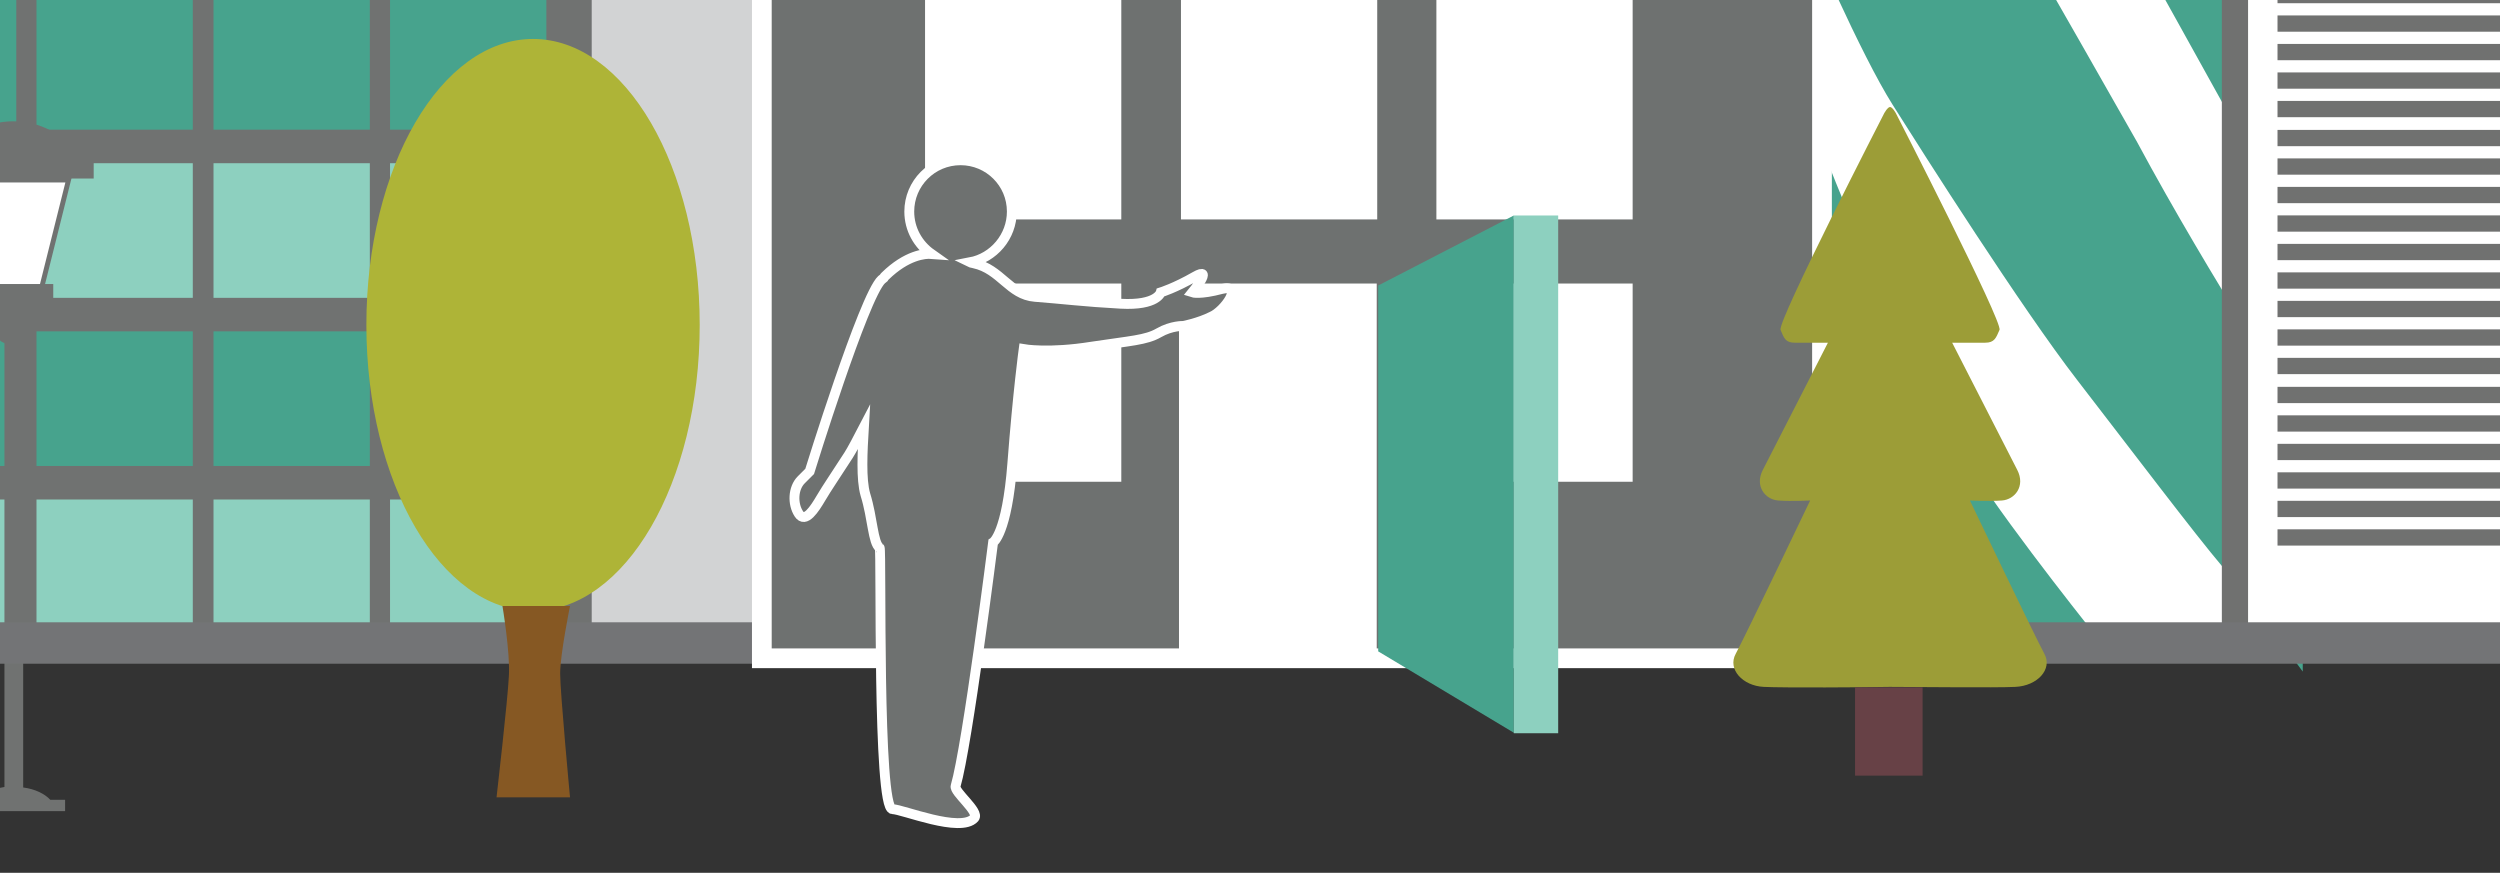
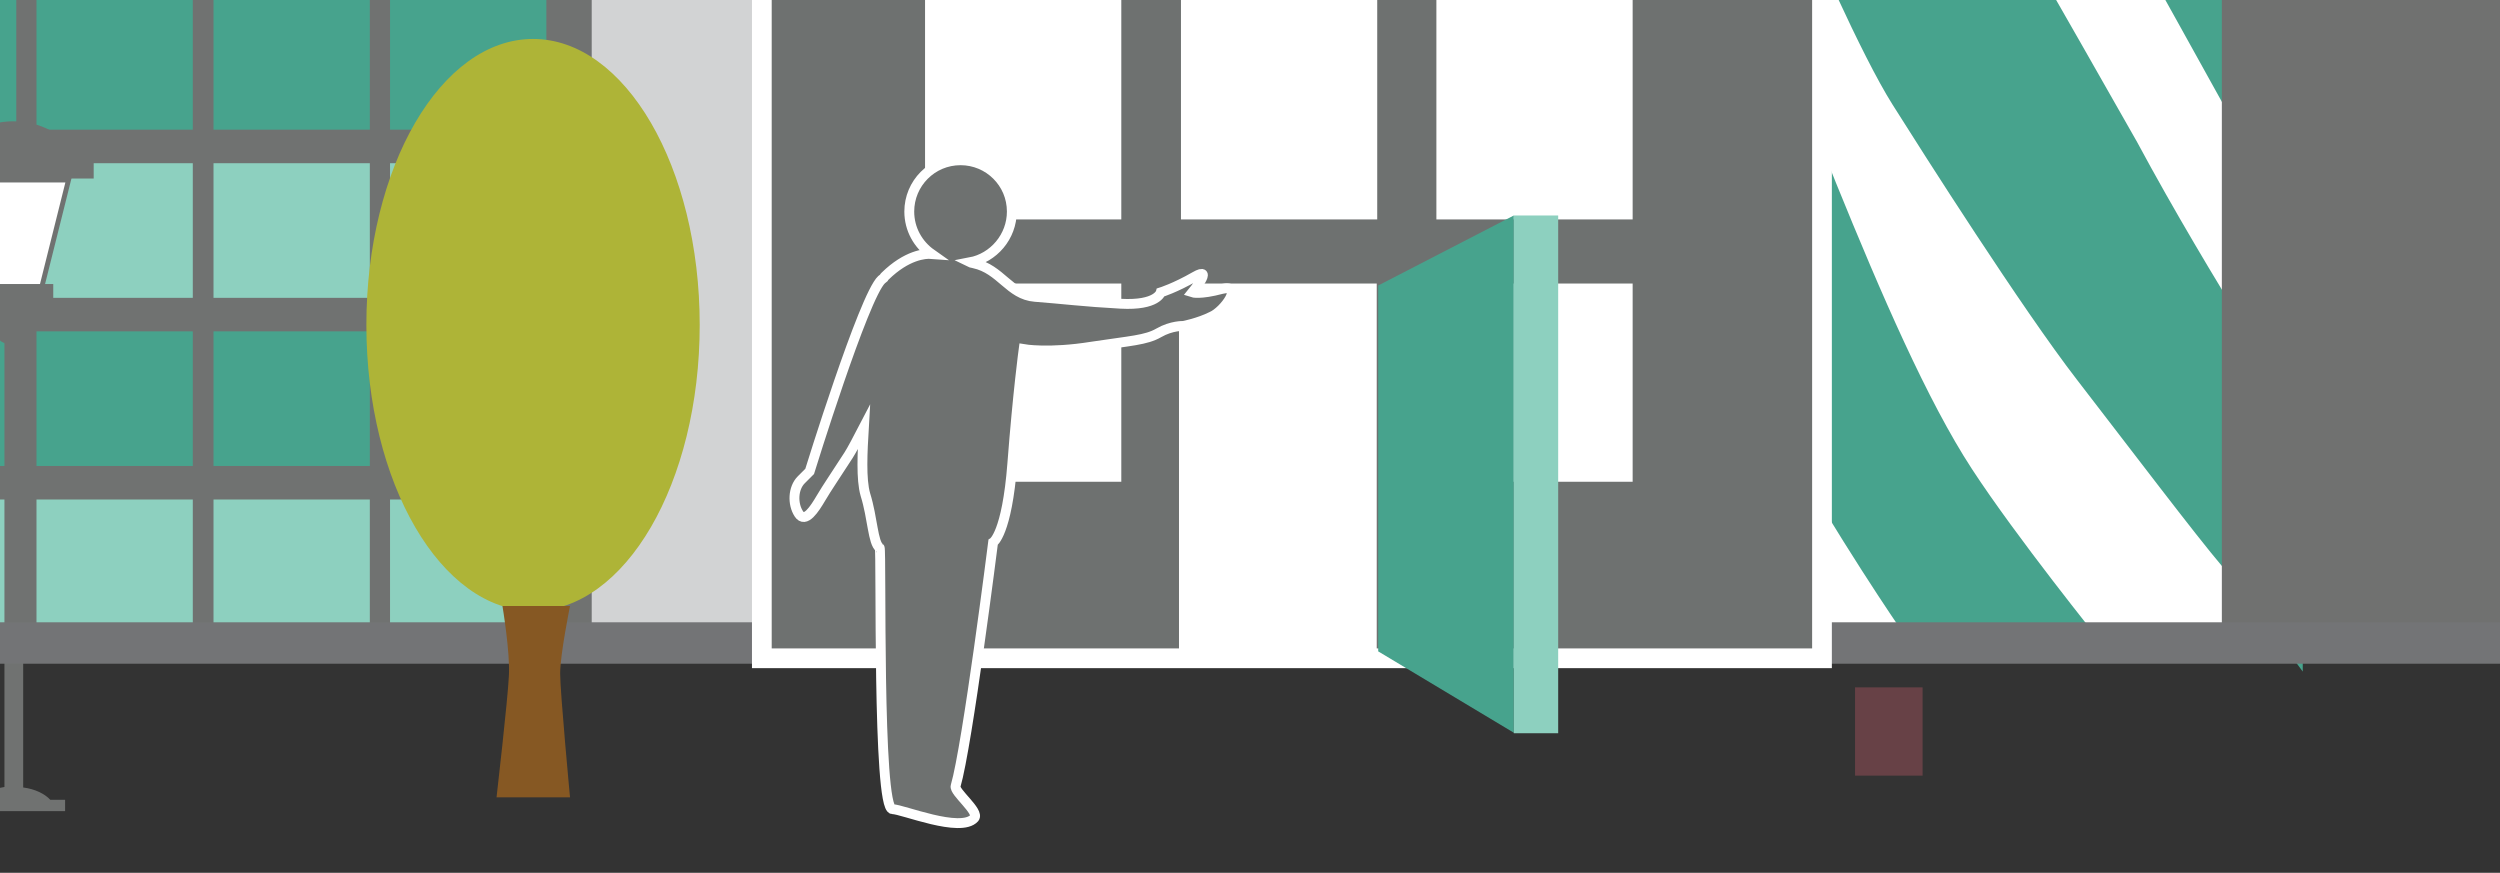
<svg xmlns="http://www.w3.org/2000/svg" xmlns:xlink="http://www.w3.org/1999/xlink" version="1.1" id="Layer_1" x="0px" y="0px" viewBox="0 0 507 177" style="enable-background:new 0 0 507 177;" xml:space="preserve">
  <rect x="0" y="0" width="507" height="177" fill="#333333" stroke="none" />
  <style type="text/css">
	.st0{opacity:0.6;clip-path:url(#SVGID_2_);}
	.st1{clip-path:url(#SVGID_2_);}
	.st2{fill:#FFFFFF;}
	.st3{fill:#2AE2A4;}
	.st4{fill:#707271;}
	.st5{fill:#47A38D;}
	.st6{fill:#8DD0BF;}
	.st7{fill:#D2D3D4;}
	.st8{fill:#369A82;}
	.st9{fill:#FFFFFF;stroke:#707271;stroke-miterlimit:10;}
	.st10{fill:#707170;}
	.st11{fill:#737476;}
	.st12{fill:#6E7170;stroke:#FFFFFF;stroke-width:4;stroke-miterlimit:10;}
	.st13{fill:#AEB437;}
	.st14{fill:#865823;}
	.st15{fill:#9C9D37;}
	.st16{fill:#674146;}
	.st17{fill:#559586;}
	.st18{fill:none;}
	.st19{opacity:0.1;fill:#3C3C3B;}
	.st20{clip-path:url(#SVGID_2_);fill:#6E7170;stroke:#FFFFFF;stroke-width:2;stroke-miterlimit:10;}
</style>
  <g>
    <defs>
      <rect id="SVGID_1_" x="0" y="0" width="507" height="177" />
    </defs>
    <clipPath id="SVGID_2_">
      <use xlink:href="#SVGID_1_" style="overflow:visible;" />
    </clipPath>
    <circle class="st0" cx="251" cy="109" r="25" />
    <g class="st1">
      <path class="st2" d="M251.3,93.2c-1.6,0-2.9,1.3-2.9,2.9v9.8h-9.6c-1.6,0-2.9,1.3-2.9,2.9s1.3,2.9,2.9,2.9h8.9l6.5-6.7v-8.9    C254.2,94.5,252.9,93.2,251.3,93.2z" />
      <path class="st3" d="M251.1,124.2c1.6,0,2.9-1.3,2.9-2.9v-9.8h9.6c1.6,0,2.9-1.3,2.9-2.9s-1.3-2.9-2.9-2.9h-8.9l-6.5,6.7v8.9    C248.3,123,249.6,124.2,251.1,124.2z" />
    </g>
    <g class="st1">
      <g>
        <g>
          <g>
            <path class="st4" d="M-101.2-65.8c-0.6-1.7-0.9-2.9-0.9-2.9l-1.4-38.6h-2.6l-1.7,39.5c0,0-1,2.8-0.9,4.4c0.1,1.6,0,12.1,0,12.1       h-6l-6.4-12.2h-5.5h-1.3h-5.5l-6.4,12.2h-6c0,0-0.2-10.5,0-12.1c0.1-1.6-0.9-4.4-0.9-4.4l-1.7-39.5h-2.6l-1.4,38.6       c0,0-0.2,1.2-0.9,2.9s0,9.6,0,9.6v186.8h25.3h1.3h25.3V-56.2C-101.2-56.2-100.6-64.1-101.2-65.8z" />
            <rect x="-103.2" y="-11.9" class="st4" width="221.2" height="142.5" />
            <polygon class="st4" points="-65.9,-9.9 -62,-30.6 -57.5,-9.9      " />
            <polygon class="st4" points="-40.3,-9.9 -36.4,-30.6 -31.9,-9.9      " />
            <polygon class="st4" points="-13,-9.9 -9.1,-30.6 -4.6,-9.9      " />
            <polygon class="st4" points="12.6,-9.9 16.5,-30.6 21,-9.9      " />
            <polygon class="st4" points="38.2,-9.9 42.1,-30.6 46.5,-9.9      " />
            <polygon class="st4" points="63.8,-9.9 67.7,-30.6 72.1,-9.9      " />
            <rect x="-147.1" y="-46" class="st2" width="39.7" height="176.6" />
          </g>
          <rect x="-64.2" y="-1" class="st5" width="31.7" height="27.3" />
          <rect x="-28.4" y="-1" class="st5" width="31.7" height="27.3" />
          <rect x="7.4" y="-1" class="st5" width="31.7" height="27.3" />
          <rect x="43.3" y="-1" class="st5" width="31.7" height="27.3" />
          <rect x="79.1" y="-1" class="st5" width="31.7" height="27.3" />
          <rect x="-100.1" y="-1" class="st5" width="31.7" height="27.3" />
          <rect x="-64.2" y="67.2" class="st5" width="31.7" height="27.3" />
          <rect x="-28.4" y="67.2" class="st5" width="31.7" height="27.3" />
          <rect x="7.4" y="67.2" class="st5" width="31.7" height="27.3" />
          <rect x="43.3" y="67.2" class="st5" width="31.7" height="27.3" />
          <rect x="79.1" y="67.2" class="st5" width="31.7" height="27.3" />
          <rect x="-100.1" y="67.2" class="st5" width="31.7" height="27.3" />
          <rect x="-64.2" y="33.1" class="st6" width="31.7" height="27.3" />
          <rect x="-28.4" y="33.1" class="st6" width="31.7" height="27.3" />
          <rect x="7.4" y="33.1" class="st6" width="31.7" height="27.3" />
          <rect x="43.3" y="33.1" class="st6" width="31.7" height="27.3" />
          <rect x="79.1" y="33.1" class="st6" width="31.7" height="27.3" />
          <rect x="-100.1" y="33.1" class="st6" width="31.7" height="27.3" />
          <rect x="-64.2" y="101.3" class="st6" width="31.7" height="27.3" />
          <rect x="-28.4" y="101.3" class="st6" width="31.7" height="27.3" />
          <rect x="7.4" y="101.3" class="st6" width="31.7" height="27.3" />
          <rect x="43.3" y="101.3" class="st6" width="31.7" height="27.3" />
          <rect x="79.1" y="101.3" class="st6" width="31.7" height="27.3" />
          <rect x="-100.1" y="101.3" class="st6" width="31.7" height="27.3" />
          <rect x="-135.2" y="77.3" class="st5" width="15.8" height="37.5" />
          <rect x="-135.2" y="26.1" class="st5" width="15.8" height="37.5" />
          <path class="st5" d="M-119.4,9.1h-15.8c0,0,0-28,0-30.6c0-3,3-7.3,3-7.3s2.1-3.9,4.9-3.9c2.8,0,5,4,5,4s2.8,5,2.8,7.1      S-119.4,9.1-119.4,9.1z" />
          <g>
            <rect x="116.2" y="-82.2" class="st4" width="40.4" height="212.8" />
            <rect x="120" y="-82.1" class="st7" width="32.9" height="212.6" />
            <g>
              <rect x="107.6" y="-139.8" class="st4" width="57.2" height="57.6" />
              <rect x="110.4" y="-136.9" class="st7" width="51.4" height="51.9" />
              <rect x="113.8" y="-133.6" class="st4" width="44.8" height="45.1" />
              <rect x="116" y="-131.3" class="st2" width="40.3" height="40.6" />
            </g>
            <rect x="116.2" y="-159.5" class="st7" width="40" height="19.6" />
            <rect x="112.7" y="-155.6" class="st4" width="47.1" height="12.4" />
            <polygon class="st8" points="126.2,-191 116.2,-159.5 156.3,-159.5 146.9,-191      " />
            <rect x="126.7" y="-211.1" class="st7" width="20.1" height="20.1" />
            <rect x="125" y="-206.8" class="st4" width="23.3" height="12.4" />
            <path class="st8" d="M126.7-211.1c0,0,3.7-5.3,5.7-10.4c2-5.1,3.2-16.2,4.3-16.2c1.1,0,1.9,11.7,3.6,15.6s6.4,10.9,6.4,10.9       H126.7z" />
            <circle class="st7" cx="136.2" cy="-110.9" r="15.2" />
            <circle class="st5" cx="136.2" cy="-110.9" r="2" />
            <rect x="135.1" y="-122.8" class="st5" width="2.1" height="11.9" />
-             <rect x="141" y="-117" transform="matrix(-1.836970e-16 1 -1 -1.836970e-16 31.072 -253.091)" class="st5" width="2.1" height="11.9" />
          </g>
        </g>
        <g>
          <path class="st2" d="M379.4-278.4c0,0-10.2,39-16.7,77s-9.4,73.5-9.8,121.2s-1,210.3-1,210.3l115.1-0.3c0,0,0-112.1,0-146.9      s-1-80.1-2.3-112.9s-3.5-58-8.3-82.7s-13.9-58.9-13.9-58.9l-4.7-15.1L379.4-278.4z" />
          <path class="st5" d="M379.4-278.4c0,0,19.4-3.5,30.5-3.5c11,0,30.5,3.5,30.5,3.5s-13.4-46.1-29.6-46.1      C394.5-324.6,379.4-278.4,379.4-278.4z" />
          <path class="st5" d="M417.4-274.9c0,0,5.6,22,12.4,37.1c6.8,15,31.3,62.6,31.3,62.6s-4-36-7.3-51.8      c-3.3-15.8-11.5-44.6-11.5-44.6s-9.1-1.6-15.3-2.3C420.8-274.7,417.4-274.9,417.4-274.9z" />
          <path class="st5" d="M380.2-272.7c0,0,2.8,26.1,4.4,34.5c1.6,8.4,8.1,30.3,10.5,37.4c2.4,7,9,22.4,13,30.1      c4,7.6,22.7,43.3,29.1,54.8c6.4,11.5,15.3,30.7,17.6,35.7s6.5,13.8,7.6,16.8c1.1,3,4.5,11.5,4.5,11.5s-0.8-35.1-1.1-50.9      s-1.1-27.2-1.1-27.2s-11.7-30.3-21.1-47.6s-19.9-36.7-25-50.3c-5.1-13.5-11.9-32.8-12.9-37.1c-1-4.3-2.1-9.9-2.1-9.9      s-6.9,0.2-11.8,0.7C386.8-273.7,380.2-272.7,380.2-272.7z" />
          <path class="st5" d="M384.2-184.4c7.5,18.7,20.2,45.9,29.2,60.6c9,14.7,22.8,42.1,29.9,58.7c7.1,16.5,14.4,36.1,16.5,41.7      c2.1,5.7,7.2,22.2,7.2,22.2v53.8c0,0-4-9.8-15.1-29.6c-11-19.8-31.4-56.8-40-71.3s-20.7-34-30.5-52.6      c-9.8-18.6-19-53.6-20.9-59.2c-1.9-5.6-2.6-8.6-2.6-8.6s5.1-35,6.8-44.6c1.7-9.6,5.3-25,5.3-25S376.7-203.1,384.2-184.4z" />
          <path class="st5" d="M354.1-121.8c0,0-1.3,34.9-1.3,41.5s0,23.2,0.6,25.2c0.6,2,2.4,15.3,8.1,29.1s16,37.2,22.3,47.2      S410,62.5,421.2,77c11.2,14.5,23.9,31.3,29.5,37.9c5.5,6.5,16.3,21.3,16.3,21.3V84.8c0,0-18.6-28.1-33.6-56      c0,0-19.8-34.9-31.3-54.7c-11.5-19.8-26.8-48.4-33.1-61.2S354.1-121.8,354.1-121.8z" />
          <path class="st5" d="M352.9-26.5c0,0,10.1,40.6,19.4,63.5s18.6,44.3,27.6,58.1c9,13.8,26,34.9,26,34.9l-39-0.3      c0,0-9-12.7-22-34.6s-13-21.8-13-21.8L352.9-26.5z" />
          <polygon class="st5" points="370.6,129.7 351.8,106.3 351.8,130     " />
        </g>
        <g>
          <path class="st4" d="M0.9,159.6V69.6c-1.6-0.7-2.7-2.3-2.7-4.2c0-2.5,2.1-4.6,4.6-4.6c2.5,0,4.6,2.1,4.6,4.6      c0,1.9-1.1,3.5-2.7,4.2v90.1c2.4,0.3,4.4,1.3,5.5,2.5h3v2.3H-7.6v-2.3h3C-3.5,160.9-1.5,160,0.9,159.6z" />
          <g>
            <path class="st4" d="M2.7,24.6c5.5,0,10.3,2.7,13.3,6.9H19v4.7h-32.5v-4.7h2.9C-7.6,27.3-2.8,24.6,2.7,24.6z" />
            <polygon class="st9" points="8,60.1 -4.2,60.1 -8.5,36.5 13.9,36.5      " />
            <rect x="-5.4" y="57.6" class="st4" width="16.2" height="4.4" />
            <path class="st4" d="M2.7,60.3c1.9,0,3.5,1.6,3.5,3.5c0,1.9-1.6,3.5-3.5,3.5c-1.9,0-3.5-1.6-3.5-3.5       C-0.7,61.8,0.8,60.3,2.7,60.3z" />
          </g>
        </g>
        <g>
          <rect x="450.5" y="-110.3" transform="matrix(-1 -4.491353e-11 4.491353e-11 -1 1021.691 21.33)" class="st10" width="120.6" height="241.9" />
-           <rect x="455.8" y="-104" transform="matrix(-1 -4.487978e-11 4.487978e-11 -1 1021.209 27.59)" class="st2" width="109.5" height="235.6" />
          <g>
            <rect x="461.9" y="-95.2" transform="matrix(-1 -4.492152e-11 4.492152e-11 -1 1019.279 -187.203)" class="st10" width="95.5" height="3.3" />
            <rect x="461.9" y="-89.4" transform="matrix(-1 -4.487400e-11 4.487400e-11 -1 1019.279 -175.625)" class="st10" width="95.5" height="3.3" />
            <rect x="461.9" y="-83.7" transform="matrix(-1 -4.491175e-11 4.491175e-11 -1 1019.279 -164.046)" class="st10" width="95.5" height="3.3" />
            <rect x="461.9" y="-77.9" transform="matrix(-1 -4.491175e-11 4.491175e-11 -1 1019.279 -152.468)" class="st10" width="95.5" height="3.3" />
            <rect x="461.9" y="-72.1" transform="matrix(-1 -4.490243e-11 4.490243e-11 -1 1019.279 -140.889)" class="st10" width="95.5" height="3.3" />
            <rect x="461.9" y="-66.3" transform="matrix(-1 -4.489310e-11 4.489310e-11 -1 1019.279 -129.31)" class="st10" width="95.5" height="3.3" />
            <rect x="461.9" y="-60.5" transform="matrix(-1 -4.489310e-11 4.489310e-11 -1 1019.279 -117.732)" class="st10" width="95.5" height="3.3" />
            <rect x="461.9" y="-54.7" transform="matrix(-1 -4.488333e-11 4.488333e-11 -1 1019.279 -106.154)" class="st10" width="95.5" height="3.3" />
            <rect x="461.9" y="-48.9" transform="matrix(-1 -4.488333e-11 4.488333e-11 -1 1019.279 -94.575)" class="st10" width="95.5" height="3.3" />
            <rect x="461.9" y="-43.1" transform="matrix(-1 -4.494994e-11 4.494994e-11 -1 1019.279 -82.997)" class="st10" width="95.5" height="3.3" />
-             <rect x="461.9" y="-37.3" transform="matrix(-1 -4.491175e-11 4.491175e-11 -1 1019.279 -71.418)" class="st10" width="95.5" height="3.3" />
            <rect x="461.9" y="-31.5" transform="matrix(-1 -4.486423e-11 4.486423e-11 -1 1019.279 -59.84)" class="st10" width="95.5" height="3.3" />
            <rect x="461.9" y="-25.8" transform="matrix(-1 -4.491175e-11 4.491175e-11 -1 1019.279 -48.261)" class="st10" width="95.5" height="3.3" />
            <rect x="461.9" y="-20" transform="matrix(-1 -4.492152e-11 4.492152e-11 -1 1019.279 -36.683)" class="st10" width="95.5" height="3.3" />
            <rect x="461.9" y="-14.2" transform="matrix(-1 -4.488333e-11 4.488333e-11 -1 1019.279 -25.104)" class="st10" width="95.5" height="3.3" />
            <rect x="461.9" y="-8.4" transform="matrix(-1 -4.485491e-11 4.485491e-11 -1 1019.279 -13.526)" class="st10" width="95.5" height="3.3" />
            <rect x="461.9" y="-2.6" transform="matrix(-1 -4.490243e-11 4.490243e-11 -1 1019.279 -1.947)" class="st10" width="95.5" height="3.3" />
            <rect x="461.9" y="3.2" transform="matrix(-1 -4.489310e-11 4.489310e-11 -1 1019.279 9.631)" class="st10" width="95.5" height="3.3" />
            <rect x="461.9" y="9" transform="matrix(-1 -4.485491e-11 4.485491e-11 -1 1019.279 21.21)" class="st10" width="95.5" height="3.3" />
            <rect x="461.9" y="14.8" transform="matrix(-1 -4.491175e-11 4.491175e-11 -1 1019.279 32.788)" class="st10" width="95.5" height="3.3" />
            <rect x="461.9" y="20.6" transform="matrix(-1 -4.488333e-11 4.488333e-11 -1 1019.279 44.367)" class="st10" width="95.5" height="3.3" />
            <rect x="461.9" y="26.3" transform="matrix(-1 -4.492152e-11 4.492152e-11 -1 1019.279 55.945)" class="st10" width="95.5" height="3.3" />
            <rect x="461.9" y="32.1" transform="matrix(-1 -4.487400e-11 4.487400e-11 -1 1019.279 67.524)" class="st10" width="95.5" height="3.3" />
            <rect x="461.9" y="37.9" transform="matrix(-1 -4.494062e-11 4.494062e-11 -1 1019.279 79.102)" class="st10" width="95.5" height="3.3" />
            <rect x="461.9" y="49.5" transform="matrix(-1 -4.487400e-11 4.487400e-11 -1 1019.279 102.259)" class="st10" width="95.5" height="3.3" />
            <rect x="461.9" y="55.3" transform="matrix(-1 -4.486423e-11 4.486423e-11 -1 1019.279 113.838)" class="st10" width="95.5" height="3.3" />
            <rect x="461.9" y="61.1" transform="matrix(-1 -4.487400e-11 4.487400e-11 -1 1019.279 125.416)" class="st10" width="95.5" height="3.3" />
            <rect x="461.9" y="43.7" transform="matrix(-1 -4.492152e-11 4.492152e-11 -1 1019.279 90.681)" class="st10" width="95.5" height="3.3" />
            <rect x="461.9" y="66.9" transform="matrix(-1 -4.487400e-11 4.487400e-11 -1 1019.279 136.995)" class="st10" width="95.5" height="3.3" />
            <rect x="461.9" y="78.4" transform="matrix(-1 -4.489310e-11 4.489310e-11 -1 1019.279 160.151)" class="st10" width="95.5" height="3.3" />
            <rect x="461.9" y="84.2" transform="matrix(-1 -4.491175e-11 4.491175e-11 -1 1019.279 171.73)" class="st10" width="95.5" height="3.3" />
            <rect x="461.9" y="90" transform="matrix(-1 -4.484514e-11 4.484514e-11 -1 1019.279 183.309)" class="st10" width="95.5" height="3.3" />
            <rect x="461.9" y="101.6" transform="matrix(-1 -4.494062e-11 4.494062e-11 -1 1019.279 206.465)" class="st10" width="95.5" height="3.3" />
            <rect x="461.9" y="107.4" transform="matrix(-1 -4.492152e-11 4.492152e-11 -1 1019.279 218.044)" class="st10" width="95.5" height="3.3" />
            <rect x="461.9" y="95.8" transform="matrix(-1 -4.490243e-11 4.490243e-11 -1 1019.279 194.887)" class="st10" width="95.5" height="3.3" />
            <rect x="461.9" y="72.7" transform="matrix(-1 -4.488333e-11 4.488333e-11 -1 1019.279 148.573)" class="st10" width="95.5" height="3.3" />
          </g>
        </g>
        <rect x="288" y="-260.1" transform="matrix(0.917 -0.4 0.4 0.917 104.455 99.051)" class="st7" width="3.5" height="118.2" />
        <rect x="236" y="-260.1" transform="matrix(-0.917 -0.4 0.4 -0.917 535.944 -290.188)" class="st7" width="3.5" height="118.2" />
        <rect x="262" y="-268.7" class="st7" width="3.5" height="118.2" />
        <rect x="-195.6" y="126.2" class="st11" width="825" height="8.4" />
        <g>
          <g>
            <rect x="154.5" y="-162.2" class="st12" width="215" height="295.7" />
          </g>
          <g>
            <rect x="187.6" y="-131.5" class="st2" width="39.8" height="49.8" />
            <rect x="239.5" y="-131.5" class="st2" width="39.8" height="49.8" />
            <rect x="187.6" y="-68.4" class="st2" width="39.8" height="49.8" />
            <rect x="239.5" y="-68.4" class="st2" width="39.8" height="49.8" />
            <rect x="187.6" y="-5.3" class="st2" width="39.8" height="49.8" />
            <rect x="239.5" y="-5.3" class="st2" width="39.8" height="49.8" />
            <rect x="187.6" y="57.5" class="st2" width="39.8" height="40.2" />
            <rect x="239.1" y="57.5" class="st2" width="40.1" height="75.3" />
            <rect x="291.3" y="-131.5" class="st2" width="39.8" height="49.8" />
            <rect x="291.3" y="-68.4" class="st2" width="39.8" height="49.8" />
            <rect x="291.3" y="-5.3" class="st2" width="39.8" height="49.8" />
            <rect x="291.3" y="57.5" class="st2" width="39.8" height="40.2" />
          </g>
          <g>
            <polygon class="st5" points="307,43.7 307,148.6 279.5,132.1 279.5,57.9      " />
            <rect x="307" y="43.7" class="st6" width="9" height="105" />
          </g>
        </g>
        <g>
          <ellipse class="st13" cx="108.1" cy="65.9" rx="33.8" ry="58" />
          <path class="st14" d="M100.7,161.7c0,0,2.3-20,2.5-24.6c0.3-4.6-1.3-14.2-1.3-14.2h13.7c0,0-2,9.8-2,13.7c0,3.8,2,25.1,2,25.1      H100.7z" />
        </g>
        <g>
-           <path class="st15" d="M414.6,132.6c-1.7-3.1-15.1-31.1-15.1-31.1s3.8,0.2,6.5,0c2.6-0.2,4.8-2.9,3.1-6.2      c-1.7-3.3-13.2-25.8-13.2-25.8s4.8,0,6.7,0c1.9,0,2.2-1,2.9-2.6s-21-43.9-21-43.9s-0.7-1.3-1.2-1.3c-0.5,0-1.2,1.3-1.2,1.3      s-21.7,42.2-21,43.9s1,2.6,2.9,2.6c1.9,0,6.7,0,6.7,0s-11.5,22.5-13.2,25.8c-1.7,3.3,0.5,6,3.1,6.2c2.6,0.2,6.5,0,6.5,0      s-13.4,28-15.1,31.1c-1.7,3.1,1.4,6.5,5.7,6.7c3.7,0.2,21,0.1,25.5,0c4.5,0,21.8,0.2,25.5,0      C413.2,139.1,416.3,135.7,414.6,132.6z" />
          <rect x="376.2" y="139.4" class="st16" width="13.7" height="17.9" />
        </g>
        <g>
          <path class="st11" d="M303.7-253.7l-12.7,0.1c11.6,13.4,11,33.6-1.7,46.3c-11.6,11.6-29.5,13.1-42.7,4.4h-14.2l0,13      c20.8,16.5,51.1,15.1,70.3-4.1c20.3-20.3,20.7-53,1.1-73.8L303.7-253.7z" />
          <path class="st17" d="M226.2-209.2l12.7-0.1c-11.6-13.4-11-33.6,1.7-46.3c11.6-11.6,29.5-13.1,42.7-4.4h14.2l0-13      c-20.8-16.5-51.1-15.1-70.3,4.1c-20.3,20.3-20.7,53-1.1,73.8L226.2-209.2z" />
        </g>
        <g>
          <path class="st4" d="M543.6,159.6V69.6c-1.6-0.7-2.7-2.3-2.7-4.2c0-2.5,2.1-4.6,4.6-4.6c2.5,0,4.6,2.1,4.6,4.6      c0,1.9-1.1,3.5-2.7,4.2v90.1c2.4,0.3,4.4,1.3,5.5,2.5h3v2.3h-20.7v-2.3h3C539.3,160.9,541.3,160,543.6,159.6z" />
          <g>
            <path class="st4" d="M545.5,24.6c5.5,0,10.3,2.7,13.3,6.9h2.9v4.7h-32.5v-4.7h2.9C535.1,27.3,540,24.6,545.5,24.6z" />
            <polygon class="st9" points="550.7,60.1 538.5,60.1 534.3,36.5 556.7,36.5      " />
            <rect x="537.4" y="57.6" class="st4" width="16.2" height="4.4" />
            <path class="st4" d="M545.5,60.3c1.9,0,3.5,1.6,3.5,3.5c0,1.9-1.6,3.5-3.5,3.5c-1.9,0-3.5-1.6-3.5-3.5       C542,61.8,543.6,60.3,545.5,60.3z" />
          </g>
        </g>
      </g>
      <rect x="-253.1" y="-1006" class="st18" width="1533.7" height="1171" />
      <g>
        <path class="st19" d="M-554.5,67.5h-15.6v-7.7h15.6V67.5z" />
      </g>
    </g>
    <path class="st20" d="M247.8,58.6c-4.5,1.2-6,0.7-6,0.7s4.5-5.5,0.5-3.2c-4,2.3-6.9,3.2-6.9,3.2s-0.7,2.7-8.1,2.3   c-7.4-0.4-12.1-1-17.4-1.4c-5.2-0.4-6.9-5.6-12.4-6.8c-0.3-0.1-0.6-0.1-0.8-0.2c4.8-0.9,8.5-5.2,8.5-10.3c0-5.8-4.7-10.4-10.4-10.4   c-5.8,0-10.4,4.7-10.4,10.4c0,3.6,1.8,6.7,4.5,8.6c-1.3-0.1-5,0.2-9.4,4.5c-0.1,0.1-0.2,0.2-0.3,0.4c-0.1,0.1-0.3,0.2-0.4,0.3   c-3.6,3.3-14.6,38.9-14.6,38.9s0,0-1.7,1.7c-1.7,1.7-1.8,4.9-0.5,6.9c1.3,2,3.2-1,4.5-3.2c1.3-2.2,2.7-4.2,5.6-8.7   c0.7-1.1,1.8-3.2,3.1-5.7c-0.3,5.1-0.6,10.6,0.3,13.7c1.5,4.8,1.5,9.8,2.9,10.8c0.4,0.3-0.5,52.9,2.6,53c2,0,13.8,4.9,16.6,1.8   c1.1-1.3-4.2-5.3-3.8-6.5c2.4-8.2,7.6-49.4,7.6-49.4s2.8-1.7,3.9-16c1.1-14.4,2.3-23.2,2.3-23.2s5.1,0.9,13.8-0.5   c7.9-1.2,11-1.3,13.6-2.8c2.6-1.5,5-1.4,5-1.4s3.1-0.6,5.7-1.9C248.3,63.1,252.3,57.5,247.8,58.6z" />
  </g>
</svg>